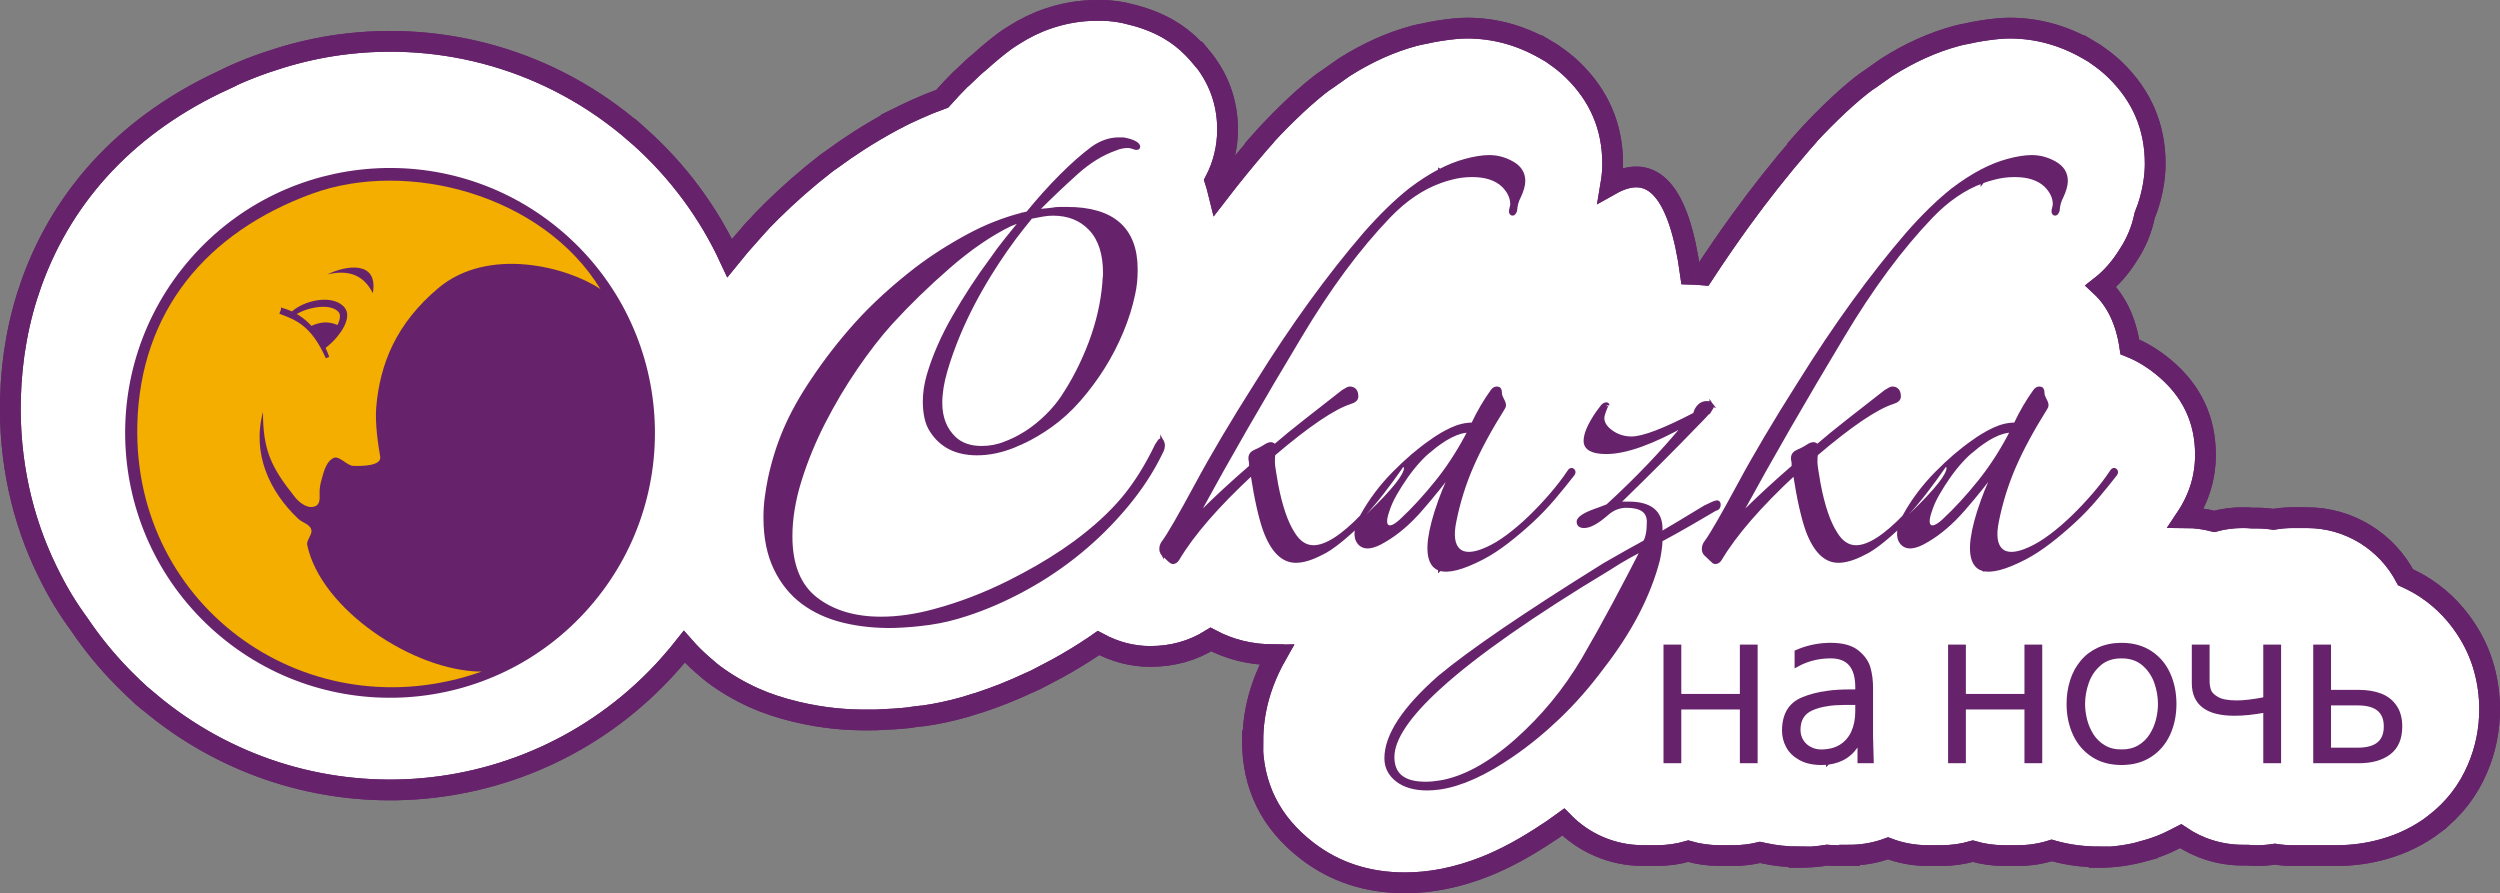
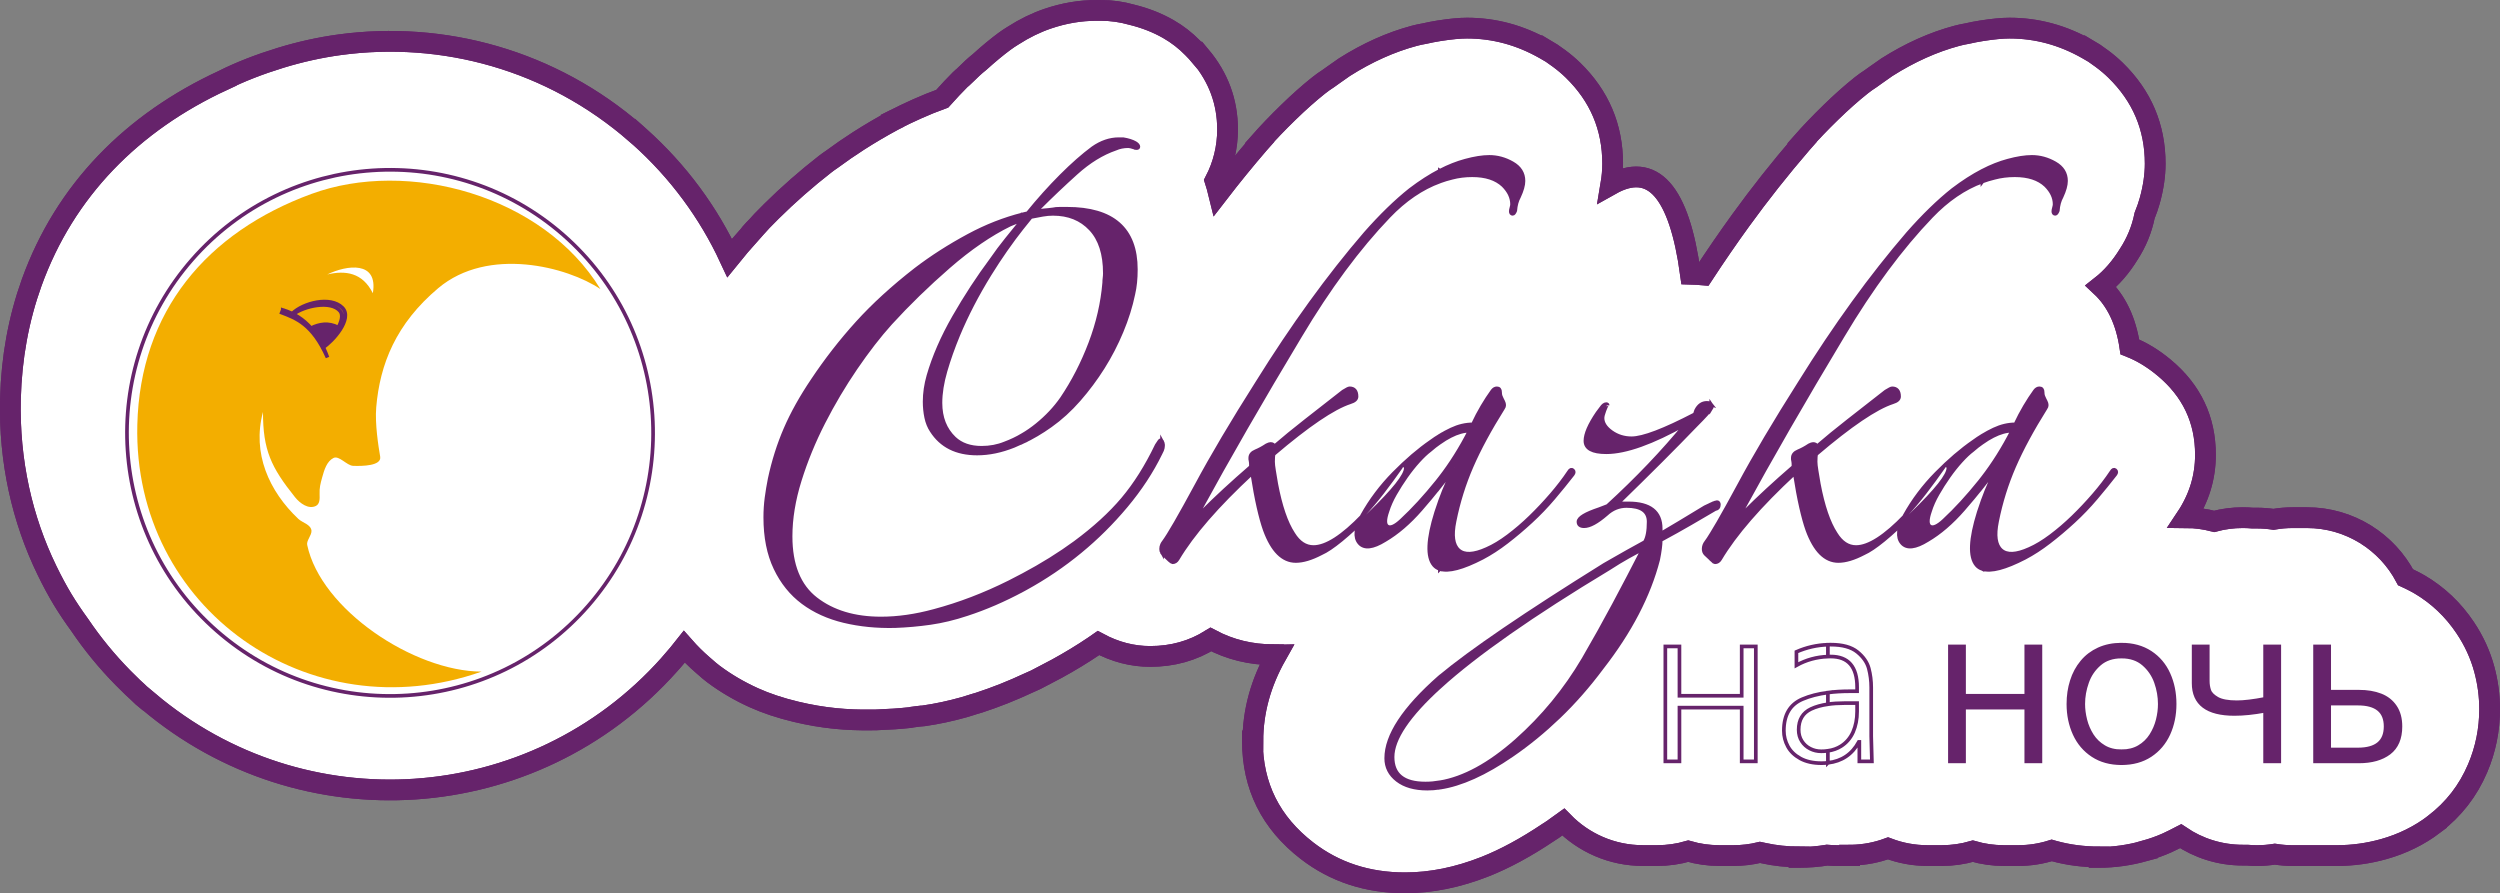
<svg xmlns="http://www.w3.org/2000/svg" xml:space="preserve" width="447.499mm" height="159.873mm" style="shape-rendering:geometricPrecision; text-rendering:geometricPrecision; image-rendering:optimizeQuality; fill-rule:evenodd; clip-rule:evenodd" viewBox="0 0 447.678 159.937">
  <rect x="0" y="0" width="447.678" height="159.937" fill="#808080" stroke="none" />
  <defs>
    <style type="text/css">  .str1 {stroke:white;stroke-width:0.499;stroke-linecap:round;stroke-linejoin:round} .str2 {stroke:#66236B;stroke-width:0.658} .str0 {stroke:#66236B;stroke-width:3.716} .fil3 {fill:none} .fil1 {fill:none;fill-rule:nonzero} .fil2 {fill:#66236B} .fil4 {fill:#F3AE00} .fil0 {fill:white}  </style>
  </defs>
  <g id="Слой_x0020_1">
    <g id="_89815880">
      <path id="_89815376" class="fil0 str0" d="M113.872 23.891l0.024 0.021c0.187,0.162 0.37,0.329 0.55,0.496 7.053,6.289 12.469,13.734 16.212,21.794 1.17,-1.453 2.423,-2.923 3.759,-4.411l-0.022 -0.019 0.002 -0.003c0.379,-0.442 0.774,-0.862 1.182,-1.262l0.853 -0.941c0.484,-0.505 1.056,-1.083 1.714,-1.734 3.039,-3.005 6.243,-5.818 9.609,-8.435 0.398,-0.31 0.805,-0.6 1.218,-0.875 1.566,-1.158 3.158,-2.257 4.779,-3.295 2.005,-1.285 4.095,-2.513 6.265,-3.682l0.01 -0.005 0 -0.001 0.04 -0.021 0.197 -0.104 -0.013 -0.025 0.01 -0.005c0.333,-0.173 0.67,-0.335 1.009,-0.487 0.259,-0.131 0.535,-0.27 0.829,-0.415 0.456,-0.225 1.174,-0.557 2.161,-0.998 1.485,-0.665 2.976,-1.266 4.47,-1.805 1.176,-1.313 2.241,-2.447 3.197,-3.402l0.004 -0.004c1.074,-1.075 -0.732,0.762 1.159,-1.067 0.575,-0.556 0.943,-0.91 1.063,-1.023 0.403,-0.375 0.818,-0.729 1.243,-1.064 1.635,-1.477 3.12,-2.71 4.454,-3.695 0.519,-0.385 1.052,-0.739 1.595,-1.066 2.011,-1.291 4.064,-2.294 6.158,-3.009 2.906,-0.991 5.821,-1.488 8.745,-1.488l0.793 0c1.898,0 3.735,0.265 5.474,0.76 2.411,0.585 4.605,1.441 6.582,2.571 1.647,0.942 3.109,2.085 4.372,3.379 0.487,0.481 0.951,0.986 1.395,1.517l0.038 -0.032c3.218,3.843 4.821,8.227 4.821,13.13l0 0.005c0,3.311 -0.807,6.435 -2.233,9.185 0.229,0.71 0.434,1.442 0.618,2.194 2.324,-3.017 4.739,-5.983 7.248,-8.895l0.112 -0.126 -0.035 -0.031c1.522,-1.728 3.255,-3.536 5.197,-5.423 1.899,-1.846 3.705,-3.449 5.416,-4.808 0.553,-0.439 1.123,-0.843 1.705,-1.214 0.281,-0.206 0.536,-0.39 0.766,-0.55 1.542,-1.075 1.999,-1.414 2.127,-1.495 4.121,-2.611 8.29,-4.482 12.507,-5.614 0.606,-0.162 1.213,-0.293 1.82,-0.396 0.884,-0.2 1.753,-0.369 2.607,-0.504 2.035,-0.321 3.711,-0.481 5.023,-0.481 4.891,0 9.544,1.262 13.96,3.784l0.064 0.037 0.02 -0.034c0.656,0.376 1.474,0.927 2.465,1.661 0.898,0.663 1.72,1.361 2.465,2.086 4.737,4.615 7.107,10.192 7.107,16.734 0,1.219 -0.11,2.478 -0.329,3.773 7.491,-4.208 12.247,1.129 14.268,16.021 0.78,0.021 1.536,0.065 2.27,0.131 2.248,-3.433 4.502,-6.71 6.761,-9.826 3.402,-4.697 7.023,-9.272 10.858,-13.725l0.111 -0.126 -0.034 -0.03c1.523,-1.728 3.254,-3.535 5.196,-5.423 1.899,-1.846 3.706,-3.449 5.417,-4.808 0.552,-0.439 1.12,-0.842 1.701,-1.213 0.282,-0.206 0.539,-0.391 0.769,-0.551 1.541,-1.075 1.999,-1.414 2.127,-1.495 4.121,-2.611 8.29,-4.482 12.507,-5.614 0.607,-0.162 1.213,-0.293 1.82,-0.396 0.884,-0.2 1.752,-0.369 2.606,-0.504 2.036,-0.321 3.713,-0.481 5.026,-0.481 4.888,0 9.543,1.262 13.958,3.784l0.064 0.037 0.021 -0.034c0.656,0.376 1.475,0.927 2.463,1.661 0.9,0.663 1.719,1.361 2.467,2.086 4.736,4.615 7.104,10.192 7.104,16.734 0,2.105 -0.325,4.325 -0.978,6.656 -0.229,0.822 -0.536,1.707 -0.918,2.653 -0.508,2.511 -1.482,4.837 -2.823,6.893 -1.433,2.341 -3.102,4.257 -5.008,5.747 2.767,2.578 4.5,6.201 5.191,10.869 2.096,0.822 4.136,2.056 6.116,3.701 4.955,4.118 7.422,9.323 7.422,15.612 0,4.034 -1.147,7.799 -3.462,11.266 1.733,0.01 3.413,0.242 5.015,0.667 1.638,-0.436 3.36,-0.668 5.135,-0.668 0.589,0 1.172,0.028 1.747,0.078l0.787 0c1.006,0 1.994,0.076 2.961,0.221 1.122,-0.196 2.273,-0.299 3.452,-0.299l2.527 0c7.669,0 14.329,4.328 17.671,10.673 0.215,0.097 0.434,0.198 0.656,0.306 0.755,0.367 1.387,0.702 1.906,1.007 3.268,1.937 5.978,4.515 8.114,7.709 1.578,2.35 2.724,4.851 3.437,7.507 0.625,2.33 0.939,4.691 0.939,7.084 0,3.693 -0.713,7.221 -2.142,10.582 -1.708,4.022 -4.288,7.35 -7.75,9.983l-0.085 0.065 0.007 0.014c-2.65,2.003 -5.647,3.479 -8.989,4.419 -2.749,0.774 -5.559,1.161 -8.435,1.161l-7.856 0c-1.091,0 -2.163,-0.088 -3.208,-0.257 -1.045,0.168 -2.114,0.257 -3.204,0.257 -0.596,0 -1.182,-0.027 -1.765,-0.078l-0.769 0c-4.119,0 -7.941,-1.25 -11.117,-3.393 -0.416,0.225 -0.836,0.433 -1.263,0.626 -0.399,0.205 -0.798,0.396 -1.2,0.575 -1.211,0.545 -2.559,1.024 -4.045,1.435l0.007 0.02c-2.746,0.756 -5.446,1.135 -8.096,1.135l-0.011 0 0 -0.078c-2.848,-0.002 -5.544,-0.356 -8.089,-1.059 -0.134,-0.036 -0.265,-0.073 -0.399,-0.112 -1.902,0.602 -3.928,0.927 -6.031,0.927l-2.527 0c-1.934,0 -3.804,-0.275 -5.573,-0.788 -1.77,0.513 -3.638,0.788 -5.572,0.788l-2.528 0c-2.497,0 -4.887,-0.459 -7.09,-1.296 -2.004,0.739 -4.161,1.165 -6.416,1.218 -0.156,0.004 -0.313,0.006 -0.468,0.006l0 0.072 -2.247 0c-0.599,0 -1.191,-0.028 -1.776,-0.079 -1.609,0.267 -3.279,0.4 -5.01,0.4l-0.013 0 0 -0.078c-2.216,-0.002 -4.333,-0.23 -6.348,-0.679 -0.293,-0.065 -0.493,-0.106 -0.634,-0.136 -1.525,0.373 -3.118,0.571 -4.759,0.571l-2.527 0c-1.934,0 -3.806,-0.275 -5.574,-0.788 -1.768,0.513 -3.637,0.788 -5.571,0.788l-2.527 0c-5.593,0 -10.649,-2.3 -14.274,-6.006 -0.649,0.475 -1.295,0.933 -1.94,1.374 -0.259,0.176 -0.521,0.346 -0.785,0.509 -3.975,2.666 -7.732,4.699 -11.268,6.098 -4.895,1.935 -9.678,2.904 -14.351,2.904 -6.736,0 -12.585,-1.914 -17.545,-5.74 -6.52,-5.03 -9.78,-11.584 -9.78,-19.661l0 -0.003 0.078 0c0.002,-5.277 1.408,-10.398 4.215,-15.365 -0.173,0.004 -0.347,0.005 -0.52,0.005l-0.004 0 0 -0.078c-4.046,-0.003 -7.785,-0.915 -11.215,-2.735 -3.227,2.024 -6.849,3.039 -10.861,3.039 -3.198,0 -6.285,-0.802 -9.262,-2.403 -0.281,0.197 -0.558,0.387 -0.83,0.571 -2.051,1.387 -4.266,2.733 -6.642,4.036l-0.009 0.004c-0.326,0.179 -0.979,0.522 -1.939,1.018 -1.441,0.746 -1.681,0.885 -1.861,0.973 -0.395,0.192 -0.793,0.37 -1.194,0.534 -2.974,1.394 -5.942,2.573 -8.903,3.539 -0.34,0.111 -0.68,0.212 -1.022,0.303 -0.07,0.025 -0.114,0.04 -0.255,0.084l-1.404 0.432c-2.447,0.69 -4.861,1.206 -7.241,1.546l-0.067 0.01c-1.342,0.191 0.928,-0.149 -1.197,0.119 -2.072,0.263 0.075,0.043 -1.197,0.183 -1.722,0.192 -3.718,0.33 -5.986,0.411 -0.286,0.01 -0.57,0.013 -0.854,0.011 -2.264,0.034 -4.436,-0.053 -6.511,-0.259 -2.318,-0.23 -4.67,-0.632 -7.053,-1.203 -2.845,-0.683 -5.362,-1.522 -7.551,-2.515 -2.614,-1.185 -4.995,-2.58 -7.141,-4.18l-0.008 -0.006 -0.153 -0.117c-0.471,-0.359 -0.922,-0.734 -1.352,-1.126l-0.429 -0.369c-0.642,-0.554 -1.246,-1.112 -1.809,-1.672 -0.54,-0.538 -1.061,-1.091 -1.565,-1.663 -0.7,0.89 -1.427,1.767 -2.18,2.631l0.006 0.005 -0.02 0.024c-0.164,0.19 -0.332,0.374 -0.501,0.557 -12.157,13.631 -28.632,21.145 -45.516,22.279 -16.721,1.123 -33.892,-4.023 -47.709,-15.692l-0.02 0.026 -0.004 -0.003c-0.736,-0.572 -1.419,-1.185 -2.052,-1.834 -0.289,-0.259 -0.516,-0.466 -0.679,-0.619 -0.515,-0.485 -1.123,-1.085 -1.816,-1.789 -2.94,-2.989 -5.534,-6.172 -7.782,-9.499 -1.149,-1.576 -2.17,-3.1 -3.053,-4.561 -0.917,-1.518 -1.858,-3.266 -2.817,-5.243 -4.394,-9.053 -6.787,-19.41 -6.518,-30.633l0.002 -0.1c0.095,-3.674 0.46,-7.216 1.082,-10.621 0.645,-3.535 1.557,-6.915 2.718,-10.136 5.953,-16.501 18.005,-28.686 34.27,-36.205l-0.004 -0.009c3.072,-1.528 6.521,-2.874 10.296,-4.03 3.546,-1.085 7.095,-1.868 10.609,-2.344 18.447,-2.5 37.853,2.68 53.016,15.892l0.005 -0.006z" />
      <path id="_89555888" class="fil1 str1" d="M53.421 107.425c-1.716,-1.004 -4.003,-0.917 -5.266,-0.218" />
-       <path id="_89555840" class="fil2" d="M100.848 42.049c19.588,17.123 21.587,46.882 4.464,66.47 -17.122,19.588 -46.882,21.586 -66.469,4.464 -19.588,-17.122 -21.586,-46.882 -4.464,-66.47 17.122,-19.588 46.882,-21.586 66.469,-4.464z" />
      <path id="_89555768" class="fil3 str2" d="M100.848 42.049c19.588,17.123 21.587,46.882 4.464,66.47 -17.122,19.588 -46.882,21.586 -66.469,4.464 -19.588,-17.122 -21.586,-46.882 -4.464,-66.47 17.122,-19.588 46.882,-21.586 66.469,-4.464z" />
      <path id="_89555720" class="fil4" d="M58.602 49.148c3.237,-0.76 6.308,-0.361 8.163,3.357 1.005,-5.862 -4.684,-5.058 -8.163,-3.357zm48.915 2.619c-5.88,-3.971 -20.09,-7.713 -29.052,-0.158 -7.54,6.353 -10.443,13.579 -11.095,21.351 -0.246,2.925 0.392,6.959 0.71,8.818 0.279,1.646 -3.181,1.709 -4.853,1.641 -1.107,-0.042 -2.516,-1.905 -3.507,-1.409 -1.188,0.599 -1.645,2.076 -2.04,3.518 -0.298,1.084 -0.499,1.833 -0.448,2.976 0.038,0.877 0.023,1.769 -0.687,2.107 -1.31,0.622 -2.813,-0.452 -3.719,-1.582 -4.29,-5.359 -5.745,-8.443 -5.732,-15.259 -1.992,7.418 1.104,14.216 6.344,19.166 0.781,0.708 2.246,0.982 2.343,2.124 0.016,0.842 -0.935,1.743 -0.771,2.525 2.426,11.544 19.083,22.624 31.218,22.683 -30.802,10.888 -62.426,-11.269 -61.639,-44.186 0.487,-20.365 12.457,-34.465 31.168,-41.351 17.241,-6.347 41.495,0.215 51.761,17.036l0 0z" />
-       <path id="_89555672" class="fil2" d="M50.636 55.5c4.133,1.255 6.515,4.406 8.011,8.517 -2.658,-6.024 -5.669,-7.056 -8.203,-8.031 0.064,-0.162 0.128,-0.323 0.192,-0.485z" />
      <path id="_89555624" class="fil3 str2" d="M50.636 55.5c4.133,1.255 6.515,4.406 8.011,8.517 -2.658,-6.024 -5.669,-7.056 -8.203,-8.031 0.064,-0.162 0.128,-0.323 0.192,-0.485z" />
-       <path id="_89555576" class="fil2" d="M57.822 62.047c1.627,-1.327 4.287,-4.901 3.081,-6.352 -1.654,-1.992 -6.463,-0.9 -8.386,0.564l-0.187 -0.094c1.994,-1.944 6.864,-3.17 8.967,-1.062 1.969,1.973 -1.86,6.125 -3.414,7.072l-0.061 -0.128z" />
      <path id="_89555528" class="fil3 str2" d="M57.822 62.047c1.627,-1.327 4.287,-4.901 3.081,-6.352 -1.654,-1.992 -6.463,-0.9 -8.386,0.564l-0.187 -0.094c1.994,-1.944 6.864,-3.17 8.967,-1.062 1.969,1.973 -1.86,6.125 -3.414,7.072l-0.061 -0.128z" />
      <path id="_89555288" class="fil2" d="M60.583 58.631c-1.847,-0.913 -3.346,-0.604 -4.9,0.116 0.966,1.046 1.592,2.097 2.138,3.3 1.139,-0.916 1.861,-1.771 2.754,-2.936 0.003,-0.16 0.005,-0.32 0.008,-0.48z" />
      <path id="_89555240" class="fil3 str2" d="M60.583 58.631c-1.847,-0.913 -3.346,-0.604 -4.9,0.116 0.966,1.046 1.592,2.097 2.138,3.3 1.139,-0.916 1.861,-1.771 2.754,-2.936 0.003,-0.16 0.005,-0.32 0.008,-0.48z" />
      <path id="_89555192" class="fil2" d="M183.127 79.158l0 -1.274c-1.019,0.602 -2.076,1.105 -3.17,1.511 -1.283,0.528 -2.68,0.793 -4.189,0.793 -2.038,0 -3.661,-0.566 -4.869,-1.699 -1.661,-1.585 -2.491,-3.699 -2.491,-6.341 0,-1.736 0.302,-3.642 0.906,-5.718 0.604,-2.076 1.359,-4.209 2.264,-6.398 1.51,-3.623 3.397,-7.266 5.662,-10.927 1.838,-2.972 3.801,-5.782 5.888,-8.431l0 -1.364c-0.981,1.208 -1.944,2.397 -2.887,3.567 -0.944,1.17 -1.831,2.359 -2.661,3.567 -2.415,3.246 -4.661,6.681 -6.737,10.304 -2.076,3.623 -3.605,7.134 -4.586,10.53 -0.453,1.585 -0.679,3.133 -0.679,4.643 0,0.981 0.094,1.925 0.283,2.831 0.189,0.906 0.51,1.699 0.962,2.378 1.736,2.717 4.454,4.076 8.153,4.076 2.114,0 4.303,-0.453 6.568,-1.359 0.533,-0.213 1.061,-0.443 1.585,-0.689zm0 26.5c-3.338,1.795 -6.66,3.232 -9.964,4.309 -2.265,0.755 -4.454,1.283 -6.568,1.585 -2.114,0.302 -4.227,0.49 -6.341,0.566 -3.246,0.076 -6.284,-0.227 -9.115,-0.906 -2.831,-0.68 -5.284,-1.793 -7.36,-3.34 -2.076,-1.548 -3.718,-3.586 -4.926,-6.115 -1.208,-2.529 -1.812,-5.567 -1.812,-9.115 0,-1.208 0.076,-2.378 0.227,-3.511 0.151,-1.132 0.34,-2.264 0.566,-3.397 0.679,-3.17 1.623,-6.152 2.831,-8.945 1.208,-2.793 2.831,-5.699 4.869,-8.719 2.416,-3.623 5.077,-7.039 7.983,-10.247 2.906,-3.208 6.397,-6.398 10.474,-9.568 2.868,-2.19 6.02,-4.209 9.455,-6.058 3.148,-1.695 6.375,-2.962 9.681,-3.801l0 0.914 -1.132 0.453c-0.377,0.151 -0.755,0.302 -1.132,0.453 -3.548,1.736 -7.209,4.246 -10.984,7.53 -3.775,3.284 -7.247,6.662 -10.418,10.134 -2.038,2.265 -4.114,4.944 -6.228,8.04 -2.114,3.095 -4.039,6.341 -5.775,9.738 -1.736,3.397 -3.152,6.851 -4.246,10.361 -1.095,3.51 -1.642,6.851 -1.642,10.021 0,5.133 1.51,8.87 4.529,11.21 3.02,2.34 6.907,3.51 11.663,3.51 3.019,0 6.19,-0.453 9.512,-1.359 4.529,-1.208 9.021,-2.925 13.474,-5.152 0.81,-0.405 1.602,-0.815 2.378,-1.228l0 2.637zm24.968 -8.144c-0.113,0.249 -0.17,0.513 -0.17,0.79 0,0.267 0.056,0.496 0.17,0.688l0 -1.477zm-24.968 -59.118l0 0.914 0 0 -0 0 0 1.364c0.484,-0.614 0.975,-1.22 1.472,-1.817 0.755,-0.151 1.453,-0.283 2.095,-0.396 0.642,-0.114 1.265,-0.17 1.869,-0.17 2.793,0 5.039,0.906 6.737,2.718 1.699,1.812 2.548,4.453 2.548,7.926 0,0.302 -0.019,0.585 -0.057,0.849 -0.038,0.264 -0.056,0.547 -0.056,0.849 -0.302,3.623 -1.133,7.228 -2.491,10.813 -1.359,3.586 -3.057,6.889 -5.095,9.908 -1.208,1.736 -2.699,3.321 -4.473,4.756 -0.821,0.664 -1.67,1.255 -2.548,1.773l0 1.274c1.705,-0.801 3.366,-1.779 4.982,-2.934 1.812,-1.283 3.51,-2.831 5.095,-4.642 1.585,-1.812 3.02,-3.737 4.303,-5.775 1.283,-2.038 2.397,-4.189 3.34,-6.454 0.944,-2.265 1.642,-4.492 2.095,-6.681 0.302,-1.283 0.453,-2.755 0.453,-4.416 0,-7.247 -4.114,-10.871 -12.342,-10.871l-1.246 0c-0.529,0 -0.944,0.038 -1.245,0.113 -0.529,0.076 -1.057,0.132 -1.585,0.17 -0.529,0.037 -1.057,0.132 -1.586,0.283l0.68 -0.68c2.114,-2.114 4.322,-4.208 6.624,-6.284 2.302,-2.076 4.661,-3.529 7.077,-4.359 0.679,-0.302 1.434,-0.453 2.265,-0.453 0.226,0 0.566,0.076 1.019,0.227 0.076,0.076 0.227,0.113 0.453,0.113 0.226,0 0.339,-0.076 0.339,-0.227 0,-0.226 -0.188,-0.453 -0.566,-0.679 -0.528,-0.302 -1.246,-0.528 -2.151,-0.679l-0.793 0c-1.585,0 -3.133,0.529 -4.642,1.585 -1.736,1.283 -3.624,2.944 -5.662,4.982 -2.038,2.038 -4.039,4.265 -6.001,6.681 -0.303,0.07 -0.605,0.143 -0.906,0.219l0 0zm24.968 42.229c-0.072,0.182 -0.166,0.376 -0.283,0.581 -1.585,3.246 -3.642,6.379 -6.171,9.398 -2.529,3.02 -5.266,5.737 -8.209,8.153 -3.02,2.491 -6.285,4.699 -9.795,6.624l-0.51 0.277 0 -2.637c3.486,-1.861 6.62,-3.811 9.399,-5.849 3.472,-2.567 6.322,-5.171 8.549,-7.813 2.227,-2.642 4.246,-5.85 6.058,-9.624 0.377,-0.604 0.604,-0.906 0.679,-0.906 0.113,0 0.208,0.066 0.283,0.198l0 1.599zm49.748 40.585l0 1.776c-5.65,5.131 -8.475,9.322 -8.475,12.571 0,3.171 1.963,4.756 5.888,4.756 0.852,0 1.714,-0.073 2.587,-0.219l0 0.953c-0.77,0.114 -1.52,0.172 -2.247,0.172 -2.265,0 -4.058,-0.51 -5.379,-1.529 -1.321,-1.019 -1.982,-2.321 -1.982,-3.906 0,-4.076 3.17,-8.908 9.512,-14.494l0.096 -0.08zm0 -31.436l0 12.111c-0.432,-0.139 -0.785,-0.371 -1.058,-0.694 -1.246,-1.472 -1.113,-4.624 0.396,-9.455 0.199,-0.638 0.42,-1.292 0.662,-1.962l0 0zm0 -11.768l0 1.226c-0.603,0.419 -1.201,0.888 -1.794,1.407 -0.604,0.453 -1.283,1.094 -2.038,1.925 -0.755,0.83 -1.491,1.755 -2.208,2.774 -0.717,1.019 -1.378,2.057 -1.982,3.114 -0.604,1.057 -1.057,2.076 -1.359,3.057 -0.529,1.509 -0.529,2.434 0,2.774 0.528,0.34 1.359,-0.019 2.491,-1.076 2.114,-1.963 4.246,-4.284 6.398,-6.964 0.165,-0.206 0.329,-0.414 0.492,-0.624l0 1.485c-1.128,1.415 -2.273,2.789 -3.436,4.121 -2.076,2.378 -4.209,4.209 -6.398,5.492 -2.189,1.359 -3.718,1.529 -4.586,0.51 -0.868,-1.019 -0.698,-2.661 0.51,-4.926 1.51,-2.717 3.397,-5.227 5.662,-7.53 2.265,-2.302 4.492,-4.209 6.681,-5.718 0.507,-0.372 1.03,-0.721 1.568,-1.048l0 0zm0 -47.426c-1.716,0.887 -3.484,2.023 -5.304,3.408 -2.566,2.038 -5.247,4.642 -8.04,7.813 -6.568,7.624 -13.022,16.532 -19.363,26.723 -4.454,7.02 -8.077,13.135 -10.871,18.344 -1.51,2.793 -2.755,5.039 -3.736,6.737 -0.981,1.699 -1.699,2.85 -2.152,3.453 -0.117,0.146 -0.211,0.299 -0.283,0.456l0 1.477c0.047,0.079 0.103,0.152 0.17,0.218 0.981,0.981 1.547,1.472 1.698,1.472 0.378,0 0.679,-0.189 0.906,-0.566 2.642,-4.454 7.096,-9.587 13.362,-15.399 0.377,2.415 0.755,4.454 1.132,6.114 0.377,1.661 0.755,3.02 1.133,4.077 1.359,3.699 3.208,5.548 5.548,5.548 1.283,0 2.793,-0.453 4.529,-1.359 1.887,-0.83 4.793,-3.208 8.719,-7.134 4.303,-4.151 6.454,-6.869 6.454,-8.152 0,-0.302 -0.151,-0.453 -0.453,-0.453 -0.227,0 -0.378,0.113 -0.453,0.339 -1.057,1.51 -2.151,3.001 -3.284,4.473 -1.132,1.472 -2.302,2.85 -3.511,4.133 -3.623,3.774 -6.567,5.661 -8.832,5.661 -1.434,0 -2.642,-0.792 -3.623,-2.378 -1.284,-1.963 -2.303,-4.944 -3.057,-8.945 -0.151,-0.906 -0.283,-1.699 -0.397,-2.378 -0.113,-0.679 -0.169,-1.208 -0.169,-1.585 0,-0.679 0.037,-1.132 0.113,-1.359 6.115,-5.208 10.682,-8.304 13.701,-9.285 0.755,-0.227 1.132,-0.566 1.132,-1.019 0,-0.981 -0.415,-1.472 -1.245,-1.472 -0.151,0 -0.529,0.189 -1.133,0.566 -2.415,1.887 -4.661,3.642 -6.737,5.266 -2.076,1.623 -3.944,3.152 -5.605,4.586 -0.076,-0.302 -0.302,-0.453 -0.68,-0.453 -0.151,0 -0.377,0.076 -0.679,0.227 -0.679,0.453 -1.34,0.811 -1.982,1.075 -0.642,0.264 -0.962,0.661 -0.962,1.189l0 0.226c0.076,0.377 0.113,0.66 0.113,0.849 0,0.189 0,0.359 0,0.51 -3.321,2.869 -6.266,5.586 -8.832,8.153 -0.227,0.226 -0.377,0.34 -0.453,0.34 -0.151,0 -0.114,-0.227 0.113,-0.68 5.058,-9.285 11.059,-19.702 18.004,-31.252 5.133,-8.606 10.418,-15.739 15.853,-21.401 2.848,-2.972 5.899,-5.055 9.154,-6.25l0 -1.914zm-49.578 49.267c0,0.231 -0.057,0.49 -0.17,0.778l0 -1.599c0.076,0.132 0.132,0.33 0.17,0.594l0 0.227zm49.578 -47.353l0 -1.914c1.558,-0.805 3.074,-1.406 4.547,-1.801 1.66,-0.453 3.095,-0.679 4.303,-0.679 1.434,0 2.812,0.377 4.133,1.132 1.321,0.755 1.982,1.812 1.982,3.17 0,0.755 -0.265,1.699 -0.793,2.831 -0.378,0.679 -0.604,1.51 -0.68,2.491 -0.151,0.378 -0.302,0.566 -0.453,0.566 -0.227,0 -0.34,-0.151 -0.34,-0.453 0,-0.151 0.037,-0.358 0.113,-0.623 0.076,-0.264 0.113,-0.472 0.113,-0.623 0,-1.208 -0.528,-2.34 -1.585,-3.397 -1.284,-1.208 -3.133,-1.812 -5.549,-1.812 -1.283,0 -2.491,0.151 -3.623,0.453 -0.733,0.176 -1.456,0.396 -2.169,0.657zm0 69.391c1.535,0.495 4.07,-0.17 7.604,-1.996 1.434,-0.755 2.888,-1.699 4.36,-2.831 1.472,-1.132 2.925,-2.359 4.359,-3.68 1.434,-1.321 2.774,-2.717 4.02,-4.189 1.246,-1.472 2.397,-2.888 3.453,-4.246 0.226,-0.302 0.226,-0.547 0,-0.736 -0.227,-0.188 -0.453,-0.094 -0.679,0.283 -0.906,1.359 -1.963,2.736 -3.171,4.133 -1.208,1.397 -2.453,2.718 -3.736,3.963 -1.284,1.246 -2.605,2.378 -3.963,3.397 -1.359,1.019 -2.642,1.793 -3.85,2.321 -2.34,1.057 -4.02,1.133 -5.039,0.227 -1.019,-0.906 -1.264,-2.642 -0.736,-5.209 0.679,-3.397 1.699,-6.662 3.057,-9.795 1.359,-3.133 3.246,-6.624 5.662,-10.474 0.226,-0.302 0.226,-0.68 0,-1.133l-0.227 -0.453c-0.076,-0.151 -0.151,-0.321 -0.226,-0.509 -0.076,-0.189 -0.113,-0.434 -0.113,-0.736 0,-0.453 -0.189,-0.68 -0.566,-0.68 -0.302,0 -0.566,0.151 -0.793,0.453 -0.604,0.83 -1.208,1.755 -1.812,2.774 -0.604,1.019 -1.17,2.095 -1.698,3.227 -1.283,0 -2.567,0.302 -3.85,0.906 -0.708,0.334 -1.393,0.701 -2.056,1.104l0 1.226c0.624,-0.434 1.252,-0.814 1.886,-1.14 1.245,-0.642 2.397,-0.962 3.453,-0.962 -1.603,3.136 -3.382,5.967 -5.339,8.492l0 1.485c0.885,-1.111 1.759,-2.247 2.622,-3.409 -0.755,1.51 -1.396,2.925 -1.925,4.246 -0.249,0.623 -0.482,1.233 -0.697,1.831l0 12.111zm48.594 -6.188c-0.372,0.598 -0.674,1.051 -0.906,1.361 -0.302,0.378 -0.453,0.793 -0.453,1.246 0,0.377 0.113,0.679 0.34,0.906 0.413,0.413 0.753,0.74 1.019,0.979l0 -4.491zm0 -23.267l0 0.673c-0.303,0.495 -1.208,1.497 -2.717,3.006 -1.888,1.963 -4.001,4.114 -6.341,6.454 -2.34,2.34 -4.907,4.869 -7.7,7.586l1.925 0c3.85,0 5.775,1.51 5.775,4.529l0 0.906c0.906,-0.528 2.019,-1.189 3.34,-1.982 1.321,-0.793 2.85,-1.717 4.586,-2.774 0.443,-0.222 0.821,-0.403 1.132,-0.543l0 1.282c-1.111,0.651 -2.337,1.368 -3.68,2.149 -1.623,0.943 -3.416,1.944 -5.379,3.001 0,0.83 -0.151,2.001 -0.453,3.51 -1.66,6.416 -5.02,12.871 -10.077,19.363 -2.416,3.246 -4.983,6.171 -7.7,8.776 -2.718,2.604 -5.511,4.888 -8.379,6.85 -4.83,3.325 -9.138,5.268 -12.926,5.83l0 -0.953c4.312,-0.719 8.885,-3.212 13.719,-7.481 4.756,-4.227 8.757,-9.097 12.003,-14.607 1.887,-3.246 3.699,-6.492 5.435,-9.738 1.736,-3.246 3.472,-6.568 5.209,-9.964 -0.755,0.377 -1.642,0.85 -2.661,1.416 -1.019,0.566 -2.17,1.264 -3.453,2.095 -13.74,8.276 -23.823,15.334 -30.251,21.172l0 -1.776c5.529,-4.603 15.347,-11.294 29.458,-20.076 0.151,-0.076 0.812,-0.453 1.982,-1.132 1.17,-0.68 2.925,-1.661 5.266,-2.944 0.453,-0.755 0.679,-1.963 0.679,-3.623 0,-1.887 -1.321,-2.831 -3.963,-2.831 -1.358,0 -2.566,0.491 -3.623,1.472 -1.66,1.434 -2.982,2.151 -3.963,2.151 -0.679,0 -1.019,-0.264 -1.019,-0.793 0,-0.679 1.245,-1.434 3.737,-2.265l1.472 -0.566c5.284,-4.831 9.965,-9.738 14.04,-14.72 -6.039,3.397 -10.795,5.095 -14.267,5.095 -2.491,0 -3.737,-0.679 -3.737,-2.038 0,-1.208 0.717,-2.869 2.152,-4.982l0.679 -0.906c0.302,-0.453 0.604,-0.68 0.906,-0.68 0.151,0 0.227,0.076 0.227,0.227 0,-0.377 -0.189,-0.076 -0.566,0.906 -0.226,0.604 -0.34,1.057 -0.34,1.359 0,0.906 0.529,1.736 1.585,2.491 1.057,0.755 2.265,1.133 3.623,1.133 2.038,0 5.813,-1.434 11.323,-4.303 0,0 0.076,-0.227 0.227,-0.68 0.452,-0.906 1.094,-1.358 1.925,-1.358 0.39,0 0.654,0.095 0.792,0.283l0 0zm0 0.673c0.076,-0.124 0.114,-0.217 0.114,-0.277 0,-0.16 -0.038,-0.292 -0.114,-0.396l0 0.673zm0 18.465l0.68 -0.399c0.453,-0.075 0.679,-0.34 0.679,-0.792 0,-0.302 -0.113,-0.453 -0.34,-0.453 -0.143,0 -0.483,0.121 -1.019,0.363l0 1.282zm48.559 -1.795c-0.24,0.67 -0.462,1.324 -0.663,1.962 -1.508,4.831 -1.64,7.983 -0.395,9.455 0.275,0.323 0.628,0.554 1.059,0.694l0 -12.111zm0 -11.768c-0.536,0.327 -1.059,0.676 -1.567,1.048 -2.19,1.51 -4.417,3.416 -6.681,5.718 -2.265,2.302 -4.152,4.812 -5.661,7.53 -1.208,2.265 -1.378,3.906 -0.51,4.926 0.868,1.019 2.397,0.849 4.586,-0.51 2.189,-1.283 4.322,-3.114 6.398,-5.492 1.163,-1.332 2.307,-2.706 3.436,-4.121l0 -1.485c-0.162,0.21 -0.328,0.417 -0.49,0.624 -2.153,2.68 -4.286,5.001 -6.399,6.964 -1.132,1.057 -1.963,1.416 -2.491,1.076 -0.529,-0.34 -0.529,-1.265 0,-2.774 0.302,-0.981 0.755,-2.001 1.359,-3.057 0.604,-1.057 1.265,-2.095 1.982,-3.114 0.717,-1.019 1.453,-1.944 2.208,-2.774 0.755,-0.831 1.434,-1.472 2.04,-1.925 0.593,-0.519 1.189,-0.988 1.793,-1.407l0 -1.226zm0 -47.426l0 1.914c-3.255,1.195 -6.306,3.278 -9.154,6.25 -5.435,5.662 -10.72,12.795 -15.853,21.401 -6.945,11.55 -12.946,21.967 -18.004,31.252 -0.227,0.453 -0.264,0.68 -0.113,0.68 0.076,0 0.227,-0.114 0.453,-0.34 2.566,-2.566 5.511,-5.284 8.832,-8.153 0,-0.151 0,-0.321 0,-0.51 0,-0.189 -0.038,-0.472 -0.113,-0.849l0 -0.226c0,-0.529 0.321,-0.925 0.962,-1.189 0.642,-0.264 1.303,-0.623 1.982,-1.075 0.302,-0.151 0.529,-0.227 0.679,-0.227 0.378,0 0.604,0.151 0.68,0.453 1.66,-1.434 3.529,-2.963 5.605,-4.586 2.076,-1.623 4.322,-3.378 6.738,-5.266 0.603,-0.377 0.981,-0.566 1.132,-0.566 0.83,0 1.245,0.491 1.245,1.472 0,0.452 -0.377,0.792 -1.132,1.019 -3.02,0.981 -7.587,4.077 -13.701,9.285 -0.076,0.227 -0.113,0.68 -0.113,1.359 0,0.378 0.057,0.906 0.17,1.585 0.113,0.679 0.245,1.472 0.396,2.378 0.755,4.001 1.774,6.983 3.057,8.945 0.981,1.585 2.189,2.378 3.623,2.378 2.265,0 5.208,-1.887 8.832,-5.661 1.208,-1.283 2.378,-2.661 3.51,-4.133 1.133,-1.472 2.227,-2.963 3.284,-4.473 0.075,-0.227 0.226,-0.339 0.453,-0.339 0.302,0 0.453,0.151 0.453,0.453 0,1.283 -2.151,4.001 -6.454,8.152 -3.926,3.926 -6.832,6.304 -8.719,7.134 -1.736,0.906 -3.246,1.359 -4.529,1.359 -2.341,0 -4.19,-1.849 -5.549,-5.548 -0.378,-1.057 -0.755,-2.416 -1.133,-4.077 -0.377,-1.66 -0.755,-3.699 -1.132,-6.114 -6.266,5.813 -10.719,10.946 -13.361,15.399 -0.227,0.378 -0.528,0.566 -0.906,0.566 -0.087,0 -0.314,-0.164 -0.679,-0.493l0 -4.491c0.352,-0.567 0.768,-1.265 1.246,-2.092 0.981,-1.699 2.227,-3.944 3.736,-6.737 2.793,-5.209 6.417,-11.323 10.871,-18.344 6.341,-10.191 12.795,-19.099 19.363,-26.723 2.793,-3.171 5.473,-5.775 8.04,-7.813 1.82,-1.384 3.589,-2.521 5.304,-3.408l0 0zm0 1.914l0 -1.914c1.56,-0.805 3.074,-1.406 4.546,-1.801 1.662,-0.453 3.095,-0.679 4.306,-0.679 1.433,0 2.809,0.377 4.133,1.132 1.32,0.755 1.98,1.812 1.98,3.17 0,0.755 -0.265,1.699 -0.791,2.831 -0.378,0.679 -0.607,1.51 -0.681,2.491 -0.152,0.378 -0.304,0.566 -0.452,0.566 -0.226,0 -0.342,-0.151 -0.342,-0.453 0,-0.151 0.039,-0.358 0.116,-0.623 0.074,-0.264 0.113,-0.472 0.113,-0.623 0,-1.208 -0.529,-2.34 -1.588,-3.397 -1.281,-1.208 -3.13,-1.812 -5.548,-1.812 -1.281,0 -2.492,0.151 -3.621,0.453 -0.734,0.176 -1.457,0.396 -2.17,0.657zm0 69.391l0 -12.111c0.215,-0.598 0.448,-1.208 0.695,-1.831 0.529,-1.321 1.172,-2.736 1.927,-4.246 -0.865,1.162 -1.736,2.298 -2.622,3.409l0 -1.485c1.955,-2.525 3.737,-5.356 5.34,-8.492 -1.055,0 -2.209,0.321 -3.455,0.962 -0.632,0.326 -1.26,0.707 -1.885,1.14l0 -1.226c0.664,-0.403 1.348,-0.77 2.054,-1.104 1.285,-0.604 2.569,-0.906 3.85,-0.906 0.529,-1.132 1.098,-2.208 1.701,-3.227 0.604,-1.019 1.207,-1.944 1.811,-2.774 0.226,-0.302 0.49,-0.453 0.794,-0.453 0.378,0 0.565,0.227 0.565,0.68 0,0.302 0.039,0.547 0.113,0.736 0.078,0.189 0.152,0.359 0.226,0.509l0.226 0.453c0.229,0.453 0.229,0.83 0,1.133 -2.414,3.85 -4.302,7.341 -5.661,10.474 -1.359,3.133 -2.379,6.398 -3.056,9.795 -0.529,2.566 -0.282,4.303 0.734,5.209 1.02,0.906 2.7,0.83 5.04,-0.227 1.207,-0.528 2.492,-1.302 3.85,-2.321 1.359,-1.019 2.679,-2.151 3.963,-3.397 1.285,-1.246 2.53,-2.566 3.737,-3.963 1.207,-1.396 2.266,-2.774 3.169,-4.133 0.226,-0.377 0.455,-0.472 0.681,-0.283 0.226,0.189 0.226,0.434 0,0.736 -1.059,1.359 -2.209,2.774 -3.455,4.246 -1.246,1.472 -2.583,2.869 -4.02,4.189 -1.433,1.321 -2.887,2.548 -4.359,3.68 -1.472,1.133 -2.926,2.076 -4.359,2.831 -3.536,1.826 -6.07,2.492 -7.605,1.996l0 0z" />
      <path id="_89555312" class="fil3 str2" d="M183.127 79.158l0 -1.274c-1.019,0.602 -2.076,1.105 -3.17,1.511 -1.283,0.528 -2.68,0.793 -4.189,0.793 -2.038,0 -3.661,-0.566 -4.869,-1.699 -1.661,-1.585 -2.491,-3.699 -2.491,-6.341 0,-1.736 0.302,-3.642 0.906,-5.718 0.604,-2.076 1.359,-4.209 2.264,-6.398 1.51,-3.623 3.397,-7.266 5.662,-10.927 1.838,-2.972 3.801,-5.782 5.888,-8.431l0 -1.364c-0.981,1.208 -1.944,2.397 -2.887,3.567 -0.944,1.17 -1.831,2.359 -2.661,3.567 -2.415,3.246 -4.661,6.681 -6.737,10.304 -2.076,3.623 -3.605,7.134 -4.586,10.53 -0.453,1.585 -0.679,3.133 -0.679,4.643 0,0.981 0.094,1.925 0.283,2.831 0.189,0.906 0.51,1.699 0.962,2.378 1.736,2.717 4.454,4.076 8.153,4.076 2.114,0 4.303,-0.453 6.568,-1.359 0.533,-0.213 1.061,-0.443 1.585,-0.689zm0 26.5c-3.338,1.795 -6.66,3.232 -9.964,4.309 -2.265,0.755 -4.454,1.283 -6.568,1.585 -2.114,0.302 -4.227,0.49 -6.341,0.566 -3.246,0.076 -6.284,-0.227 -9.115,-0.906 -2.831,-0.68 -5.284,-1.793 -7.36,-3.34 -2.076,-1.548 -3.718,-3.586 -4.926,-6.115 -1.208,-2.529 -1.812,-5.567 -1.812,-9.115 0,-1.208 0.076,-2.378 0.227,-3.511 0.151,-1.132 0.34,-2.264 0.566,-3.397 0.679,-3.17 1.623,-6.152 2.831,-8.945 1.208,-2.793 2.831,-5.699 4.869,-8.719 2.416,-3.623 5.077,-7.039 7.983,-10.247 2.906,-3.208 6.397,-6.398 10.474,-9.568 2.868,-2.19 6.02,-4.209 9.455,-6.058 3.148,-1.695 6.375,-2.962 9.681,-3.801l0 0.914 -1.132 0.453c-0.377,0.151 -0.755,0.302 -1.132,0.453 -3.548,1.736 -7.209,4.246 -10.984,7.53 -3.775,3.284 -7.247,6.662 -10.418,10.134 -2.038,2.265 -4.114,4.944 -6.228,8.04 -2.114,3.095 -4.039,6.341 -5.775,9.738 -1.736,3.397 -3.152,6.851 -4.246,10.361 -1.095,3.51 -1.642,6.851 -1.642,10.021 0,5.133 1.51,8.87 4.529,11.21 3.02,2.34 6.907,3.51 11.663,3.51 3.019,0 6.19,-0.453 9.512,-1.359 4.529,-1.208 9.021,-2.925 13.474,-5.152 0.81,-0.405 1.602,-0.815 2.378,-1.228l0 2.637zm24.968 -8.144c-0.113,0.249 -0.17,0.513 -0.17,0.79 0,0.267 0.056,0.496 0.17,0.688l0 -1.477zm-24.968 -59.118l0 0.914 0 0 -0 0 0 1.364c0.484,-0.614 0.975,-1.22 1.472,-1.817 0.755,-0.151 1.453,-0.283 2.095,-0.396 0.642,-0.114 1.265,-0.17 1.869,-0.17 2.793,0 5.039,0.906 6.737,2.718 1.699,1.812 2.548,4.453 2.548,7.926 0,0.302 -0.019,0.585 -0.057,0.849 -0.038,0.264 -0.056,0.547 -0.056,0.849 -0.302,3.623 -1.133,7.228 -2.491,10.813 -1.359,3.586 -3.057,6.889 -5.095,9.908 -1.208,1.736 -2.699,3.321 -4.473,4.756 -0.821,0.664 -1.67,1.255 -2.548,1.773l0 1.274c1.705,-0.801 3.366,-1.779 4.982,-2.934 1.812,-1.283 3.51,-2.831 5.095,-4.642 1.585,-1.812 3.02,-3.737 4.303,-5.775 1.283,-2.038 2.397,-4.189 3.34,-6.454 0.944,-2.265 1.642,-4.492 2.095,-6.681 0.302,-1.283 0.453,-2.755 0.453,-4.416 0,-7.247 -4.114,-10.871 -12.342,-10.871l-1.246 0c-0.529,0 -0.944,0.038 -1.245,0.113 -0.529,0.076 -1.057,0.132 -1.585,0.17 -0.529,0.037 -1.057,0.132 -1.586,0.283l0.68 -0.68c2.114,-2.114 4.322,-4.208 6.624,-6.284 2.302,-2.076 4.661,-3.529 7.077,-4.359 0.679,-0.302 1.434,-0.453 2.265,-0.453 0.226,0 0.566,0.076 1.019,0.227 0.076,0.076 0.227,0.113 0.453,0.113 0.226,0 0.339,-0.076 0.339,-0.227 0,-0.226 -0.188,-0.453 -0.566,-0.679 -0.528,-0.302 -1.246,-0.528 -2.151,-0.679l-0.793 0c-1.585,0 -3.133,0.529 -4.642,1.585 -1.736,1.283 -3.624,2.944 -5.662,4.982 -2.038,2.038 -4.039,4.265 -6.001,6.681 -0.303,0.07 -0.605,0.143 -0.906,0.219l0 0zm24.968 42.229c-0.072,0.182 -0.166,0.376 -0.283,0.581 -1.585,3.246 -3.642,6.379 -6.171,9.398 -2.529,3.02 -5.266,5.737 -8.209,8.153 -3.02,2.491 -6.285,4.699 -9.795,6.624l-0.51 0.277 0 -2.637c3.486,-1.861 6.62,-3.811 9.399,-5.849 3.472,-2.567 6.322,-5.171 8.549,-7.813 2.227,-2.642 4.246,-5.85 6.058,-9.624 0.377,-0.604 0.604,-0.906 0.679,-0.906 0.113,0 0.208,0.066 0.283,0.198l0 1.599zm49.748 40.585l0 1.776c-5.65,5.131 -8.475,9.322 -8.475,12.571 0,3.171 1.963,4.756 5.888,4.756 0.852,0 1.714,-0.073 2.587,-0.219l0 0.953c-0.77,0.114 -1.52,0.172 -2.247,0.172 -2.265,0 -4.058,-0.51 -5.379,-1.529 -1.321,-1.019 -1.982,-2.321 -1.982,-3.906 0,-4.076 3.17,-8.908 9.512,-14.494l0.096 -0.08zm0 -31.436l0 12.111c-0.432,-0.139 -0.785,-0.371 -1.058,-0.694 -1.246,-1.472 -1.113,-4.624 0.396,-9.455 0.199,-0.638 0.42,-1.292 0.662,-1.962l0 0zm0 -11.768l0 1.226c-0.603,0.419 -1.201,0.888 -1.794,1.407 -0.604,0.453 -1.283,1.094 -2.038,1.925 -0.755,0.83 -1.491,1.755 -2.208,2.774 -0.717,1.019 -1.378,2.057 -1.982,3.114 -0.604,1.057 -1.057,2.076 -1.359,3.057 -0.529,1.509 -0.529,2.434 0,2.774 0.528,0.34 1.359,-0.019 2.491,-1.076 2.114,-1.963 4.246,-4.284 6.398,-6.964 0.165,-0.206 0.329,-0.414 0.492,-0.624l0 1.485c-1.128,1.415 -2.273,2.789 -3.436,4.121 -2.076,2.378 -4.209,4.209 -6.398,5.492 -2.189,1.359 -3.718,1.529 -4.586,0.51 -0.868,-1.019 -0.698,-2.661 0.51,-4.926 1.51,-2.717 3.397,-5.227 5.662,-7.53 2.265,-2.302 4.492,-4.209 6.681,-5.718 0.507,-0.372 1.03,-0.721 1.568,-1.048l0 0zm0 -47.426c-1.716,0.887 -3.484,2.023 -5.304,3.408 -2.566,2.038 -5.247,4.642 -8.04,7.813 -6.568,7.624 -13.022,16.532 -19.363,26.723 -4.454,7.02 -8.077,13.135 -10.871,18.344 -1.51,2.793 -2.755,5.039 -3.736,6.737 -0.981,1.699 -1.699,2.85 -2.152,3.453 -0.117,0.146 -0.211,0.299 -0.283,0.456l0 1.477c0.047,0.079 0.103,0.152 0.17,0.218 0.981,0.981 1.547,1.472 1.698,1.472 0.378,0 0.679,-0.189 0.906,-0.566 2.642,-4.454 7.096,-9.587 13.362,-15.399 0.377,2.415 0.755,4.454 1.132,6.114 0.377,1.661 0.755,3.02 1.133,4.077 1.359,3.699 3.208,5.548 5.548,5.548 1.283,0 2.793,-0.453 4.529,-1.359 1.887,-0.83 4.793,-3.208 8.719,-7.134 4.303,-4.151 6.454,-6.869 6.454,-8.152 0,-0.302 -0.151,-0.453 -0.453,-0.453 -0.227,0 -0.378,0.113 -0.453,0.339 -1.057,1.51 -2.151,3.001 -3.284,4.473 -1.132,1.472 -2.302,2.85 -3.511,4.133 -3.623,3.774 -6.567,5.661 -8.832,5.661 -1.434,0 -2.642,-0.792 -3.623,-2.378 -1.284,-1.963 -2.303,-4.944 -3.057,-8.945 -0.151,-0.906 -0.283,-1.699 -0.397,-2.378 -0.113,-0.679 -0.169,-1.208 -0.169,-1.585 0,-0.679 0.037,-1.132 0.113,-1.359 6.115,-5.208 10.682,-8.304 13.701,-9.285 0.755,-0.227 1.132,-0.566 1.132,-1.019 0,-0.981 -0.415,-1.472 -1.245,-1.472 -0.151,0 -0.529,0.189 -1.133,0.566 -2.415,1.887 -4.661,3.642 -6.737,5.266 -2.076,1.623 -3.944,3.152 -5.605,4.586 -0.076,-0.302 -0.302,-0.453 -0.68,-0.453 -0.151,0 -0.377,0.076 -0.679,0.227 -0.679,0.453 -1.34,0.811 -1.982,1.075 -0.642,0.264 -0.962,0.661 -0.962,1.189l0 0.226c0.076,0.377 0.113,0.66 0.113,0.849 0,0.189 0,0.359 0,0.51 -3.321,2.869 -6.266,5.586 -8.832,8.153 -0.227,0.226 -0.377,0.34 -0.453,0.34 -0.151,0 -0.114,-0.227 0.113,-0.68 5.058,-9.285 11.059,-19.702 18.004,-31.252 5.133,-8.606 10.418,-15.739 15.853,-21.401 2.848,-2.972 5.899,-5.055 9.154,-6.25l0 -1.914zm-49.578 49.267c0,0.231 -0.057,0.49 -0.17,0.778l0 -1.599c0.076,0.132 0.132,0.33 0.17,0.594l0 0.227zm49.578 -47.353l0 -1.914c1.558,-0.805 3.074,-1.406 4.547,-1.801 1.66,-0.453 3.095,-0.679 4.303,-0.679 1.434,0 2.812,0.377 4.133,1.132 1.321,0.755 1.982,1.812 1.982,3.17 0,0.755 -0.265,1.699 -0.793,2.831 -0.378,0.679 -0.604,1.51 -0.68,2.491 -0.151,0.378 -0.302,0.566 -0.453,0.566 -0.227,0 -0.34,-0.151 -0.34,-0.453 0,-0.151 0.037,-0.358 0.113,-0.623 0.076,-0.264 0.113,-0.472 0.113,-0.623 0,-1.208 -0.528,-2.34 -1.585,-3.397 -1.284,-1.208 -3.133,-1.812 -5.549,-1.812 -1.283,0 -2.491,0.151 -3.623,0.453 -0.733,0.176 -1.456,0.396 -2.169,0.657zm0 69.391c1.535,0.495 4.07,-0.17 7.604,-1.996 1.434,-0.755 2.888,-1.699 4.36,-2.831 1.472,-1.132 2.925,-2.359 4.359,-3.68 1.434,-1.321 2.774,-2.717 4.02,-4.189 1.246,-1.472 2.397,-2.888 3.453,-4.246 0.226,-0.302 0.226,-0.547 0,-0.736 -0.227,-0.188 -0.453,-0.094 -0.679,0.283 -0.906,1.359 -1.963,2.736 -3.171,4.133 -1.208,1.397 -2.453,2.718 -3.736,3.963 -1.284,1.246 -2.605,2.378 -3.963,3.397 -1.359,1.019 -2.642,1.793 -3.85,2.321 -2.34,1.057 -4.02,1.133 -5.039,0.227 -1.019,-0.906 -1.264,-2.642 -0.736,-5.209 0.679,-3.397 1.699,-6.662 3.057,-9.795 1.359,-3.133 3.246,-6.624 5.662,-10.474 0.226,-0.302 0.226,-0.68 0,-1.133l-0.227 -0.453c-0.076,-0.151 -0.151,-0.321 -0.226,-0.509 -0.076,-0.189 -0.113,-0.434 -0.113,-0.736 0,-0.453 -0.189,-0.68 -0.566,-0.68 -0.302,0 -0.566,0.151 -0.793,0.453 -0.604,0.83 -1.208,1.755 -1.812,2.774 -0.604,1.019 -1.17,2.095 -1.698,3.227 -1.283,0 -2.567,0.302 -3.85,0.906 -0.708,0.334 -1.393,0.701 -2.056,1.104l0 1.226c0.624,-0.434 1.252,-0.814 1.886,-1.14 1.245,-0.642 2.397,-0.962 3.453,-0.962 -1.603,3.136 -3.382,5.967 -5.339,8.492l0 1.485c0.885,-1.111 1.759,-2.247 2.622,-3.409 -0.755,1.51 -1.396,2.925 -1.925,4.246 -0.249,0.623 -0.482,1.233 -0.697,1.831l0 12.111zm48.594 -6.188c-0.372,0.598 -0.674,1.051 -0.906,1.361 -0.302,0.378 -0.453,0.793 -0.453,1.246 0,0.377 0.113,0.679 0.34,0.906 0.413,0.413 0.753,0.74 1.019,0.979l0 -4.491zm0 -23.267l0 0.673c-0.303,0.495 -1.208,1.497 -2.717,3.006 -1.888,1.963 -4.001,4.114 -6.341,6.454 -2.34,2.34 -4.907,4.869 -7.7,7.586l1.925 0c3.85,0 5.775,1.51 5.775,4.529l0 0.906c0.906,-0.528 2.019,-1.189 3.34,-1.982 1.321,-0.793 2.85,-1.717 4.586,-2.774 0.443,-0.222 0.821,-0.403 1.132,-0.543l0 1.282c-1.111,0.651 -2.337,1.368 -3.68,2.149 -1.623,0.943 -3.416,1.944 -5.379,3.001 0,0.83 -0.151,2.001 -0.453,3.51 -1.66,6.416 -5.02,12.871 -10.077,19.363 -2.416,3.246 -4.983,6.171 -7.7,8.776 -2.718,2.604 -5.511,4.888 -8.379,6.85 -4.83,3.325 -9.138,5.268 -12.926,5.83l0 -0.953c4.312,-0.719 8.885,-3.212 13.719,-7.481 4.756,-4.227 8.757,-9.097 12.003,-14.607 1.887,-3.246 3.699,-6.492 5.435,-9.738 1.736,-3.246 3.472,-6.568 5.209,-9.964 -0.755,0.377 -1.642,0.85 -2.661,1.416 -1.019,0.566 -2.17,1.264 -3.453,2.095 -13.74,8.276 -23.823,15.334 -30.251,21.172l0 -1.776c5.529,-4.603 15.347,-11.294 29.458,-20.076 0.151,-0.076 0.812,-0.453 1.982,-1.132 1.17,-0.68 2.925,-1.661 5.266,-2.944 0.453,-0.755 0.679,-1.963 0.679,-3.623 0,-1.887 -1.321,-2.831 -3.963,-2.831 -1.358,0 -2.566,0.491 -3.623,1.472 -1.66,1.434 -2.982,2.151 -3.963,2.151 -0.679,0 -1.019,-0.264 -1.019,-0.793 0,-0.679 1.245,-1.434 3.737,-2.265l1.472 -0.566c5.284,-4.831 9.965,-9.738 14.04,-14.72 -6.039,3.397 -10.795,5.095 -14.267,5.095 -2.491,0 -3.737,-0.679 -3.737,-2.038 0,-1.208 0.717,-2.869 2.152,-4.982l0.679 -0.906c0.302,-0.453 0.604,-0.68 0.906,-0.68 0.151,0 0.227,0.076 0.227,0.227 0,-0.377 -0.189,-0.076 -0.566,0.906 -0.226,0.604 -0.34,1.057 -0.34,1.359 0,0.906 0.529,1.736 1.585,2.491 1.057,0.755 2.265,1.133 3.623,1.133 2.038,0 5.813,-1.434 11.323,-4.303 0,0 0.076,-0.227 0.227,-0.68 0.452,-0.906 1.094,-1.358 1.925,-1.358 0.39,0 0.654,0.095 0.792,0.283l0 0zm0 0.673c0.076,-0.124 0.114,-0.217 0.114,-0.277 0,-0.16 -0.038,-0.292 -0.114,-0.396l0 0.673zm0 18.465l0.68 -0.399c0.453,-0.075 0.679,-0.34 0.679,-0.792 0,-0.302 -0.113,-0.453 -0.34,-0.453 -0.143,0 -0.483,0.121 -1.019,0.363l0 1.282zm48.559 -1.795c-0.24,0.67 -0.462,1.324 -0.663,1.962 -1.508,4.831 -1.64,7.983 -0.395,9.455 0.275,0.323 0.628,0.554 1.059,0.694l0 -12.111zm0 -11.768c-0.536,0.327 -1.059,0.676 -1.567,1.048 -2.19,1.51 -4.417,3.416 -6.681,5.718 -2.265,2.302 -4.152,4.812 -5.661,7.53 -1.208,2.265 -1.378,3.906 -0.51,4.926 0.868,1.019 2.397,0.849 4.586,-0.51 2.189,-1.283 4.322,-3.114 6.398,-5.492 1.163,-1.332 2.307,-2.706 3.436,-4.121l0 -1.485c-0.162,0.21 -0.328,0.417 -0.49,0.624 -2.153,2.68 -4.286,5.001 -6.399,6.964 -1.132,1.057 -1.963,1.416 -2.491,1.076 -0.529,-0.34 -0.529,-1.265 0,-2.774 0.302,-0.981 0.755,-2.001 1.359,-3.057 0.604,-1.057 1.265,-2.095 1.982,-3.114 0.717,-1.019 1.453,-1.944 2.208,-2.774 0.755,-0.831 1.434,-1.472 2.04,-1.925 0.593,-0.519 1.189,-0.988 1.793,-1.407l0 -1.226zm0 -47.426l0 1.914c-3.255,1.195 -6.306,3.278 -9.154,6.25 -5.435,5.662 -10.72,12.795 -15.853,21.401 -6.945,11.55 -12.946,21.967 -18.004,31.252 -0.227,0.453 -0.264,0.68 -0.113,0.68 0.076,0 0.227,-0.114 0.453,-0.34 2.566,-2.566 5.511,-5.284 8.832,-8.153 0,-0.151 0,-0.321 0,-0.51 0,-0.189 -0.038,-0.472 -0.113,-0.849l0 -0.226c0,-0.529 0.321,-0.925 0.962,-1.189 0.642,-0.264 1.303,-0.623 1.982,-1.075 0.302,-0.151 0.529,-0.227 0.679,-0.227 0.378,0 0.604,0.151 0.68,0.453 1.66,-1.434 3.529,-2.963 5.605,-4.586 2.076,-1.623 4.322,-3.378 6.738,-5.266 0.603,-0.377 0.981,-0.566 1.132,-0.566 0.83,0 1.245,0.491 1.245,1.472 0,0.452 -0.377,0.792 -1.132,1.019 -3.02,0.981 -7.587,4.077 -13.701,9.285 -0.076,0.227 -0.113,0.68 -0.113,1.359 0,0.378 0.057,0.906 0.17,1.585 0.113,0.679 0.245,1.472 0.396,2.378 0.755,4.001 1.774,6.983 3.057,8.945 0.981,1.585 2.189,2.378 3.623,2.378 2.265,0 5.208,-1.887 8.832,-5.661 1.208,-1.283 2.378,-2.661 3.51,-4.133 1.133,-1.472 2.227,-2.963 3.284,-4.473 0.075,-0.227 0.226,-0.339 0.453,-0.339 0.302,0 0.453,0.151 0.453,0.453 0,1.283 -2.151,4.001 -6.454,8.152 -3.926,3.926 -6.832,6.304 -8.719,7.134 -1.736,0.906 -3.246,1.359 -4.529,1.359 -2.341,0 -4.19,-1.849 -5.549,-5.548 -0.378,-1.057 -0.755,-2.416 -1.133,-4.077 -0.377,-1.66 -0.755,-3.699 -1.132,-6.114 -6.266,5.813 -10.719,10.946 -13.361,15.399 -0.227,0.378 -0.528,0.566 -0.906,0.566 -0.087,0 -0.314,-0.164 -0.679,-0.493l0 -4.491c0.352,-0.567 0.768,-1.265 1.246,-2.092 0.981,-1.699 2.227,-3.944 3.736,-6.737 2.793,-5.209 6.417,-11.323 10.871,-18.344 6.341,-10.191 12.795,-19.099 19.363,-26.723 2.793,-3.171 5.473,-5.775 8.04,-7.813 1.82,-1.384 3.589,-2.521 5.304,-3.408l0 0zm0 1.914l0 -1.914c1.56,-0.805 3.074,-1.406 4.546,-1.801 1.662,-0.453 3.095,-0.679 4.306,-0.679 1.433,0 2.809,0.377 4.133,1.132 1.32,0.755 1.98,1.812 1.98,3.17 0,0.755 -0.265,1.699 -0.791,2.831 -0.378,0.679 -0.607,1.51 -0.681,2.491 -0.152,0.378 -0.304,0.566 -0.452,0.566 -0.226,0 -0.342,-0.151 -0.342,-0.453 0,-0.151 0.039,-0.358 0.116,-0.623 0.074,-0.264 0.113,-0.472 0.113,-0.623 0,-1.208 -0.529,-2.34 -1.588,-3.397 -1.281,-1.208 -3.13,-1.812 -5.548,-1.812 -1.281,0 -2.492,0.151 -3.621,0.453 -0.734,0.176 -1.457,0.396 -2.17,0.657zm0 69.391l0 -12.111c0.215,-0.598 0.448,-1.208 0.695,-1.831 0.529,-1.321 1.172,-2.736 1.927,-4.246 -0.865,1.162 -1.736,2.298 -2.622,3.409l0 -1.485c1.955,-2.525 3.737,-5.356 5.34,-8.492 -1.055,0 -2.209,0.321 -3.455,0.962 -0.632,0.326 -1.26,0.707 -1.885,1.14l0 -1.226c0.664,-0.403 1.348,-0.77 2.054,-1.104 1.285,-0.604 2.569,-0.906 3.85,-0.906 0.529,-1.132 1.098,-2.208 1.701,-3.227 0.604,-1.019 1.207,-1.944 1.811,-2.774 0.226,-0.302 0.49,-0.453 0.794,-0.453 0.378,0 0.565,0.227 0.565,0.68 0,0.302 0.039,0.547 0.113,0.736 0.078,0.189 0.152,0.359 0.226,0.509l0.226 0.453c0.229,0.453 0.229,0.83 0,1.133 -2.414,3.85 -4.302,7.341 -5.661,10.474 -1.359,3.133 -2.379,6.398 -3.056,9.795 -0.529,2.566 -0.282,4.303 0.734,5.209 1.02,0.906 2.7,0.83 5.04,-0.227 1.207,-0.528 2.492,-1.302 3.85,-2.321 1.359,-1.019 2.679,-2.151 3.963,-3.397 1.285,-1.246 2.53,-2.566 3.737,-3.963 1.207,-1.396 2.266,-2.774 3.169,-4.133 0.226,-0.377 0.455,-0.472 0.681,-0.283 0.226,0.189 0.226,0.434 0,0.736 -1.059,1.359 -2.209,2.774 -3.455,4.246 -1.246,1.472 -2.583,2.869 -4.02,4.189 -1.433,1.321 -2.887,2.548 -4.359,3.68 -1.472,1.133 -2.926,2.076 -4.359,2.831 -3.536,1.826 -6.07,2.492 -7.605,1.996l0 0z" />
-       <path id="_89555408" class="fil2" d="M327.321 124.022l0 2.083c-1.168,0.171 -2.172,0.453 -3.012,0.848 -1.478,0.696 -2.22,1.939 -2.22,3.724 0,0.776 0.187,1.457 0.562,2.039 0.374,0.589 0.869,1.037 1.491,1.351 0.615,0.315 1.277,0.468 1.993,0.468 0.415,0 0.811,-0.027 1.186,-0.081l0 2.144c-0.37,0.043 -0.755,0.064 -1.153,0.064 -1.497,0 -2.755,-0.281 -3.771,-0.836 -1.016,-0.562 -1.765,-1.277 -2.24,-2.16 -0.481,-0.882 -0.722,-1.825 -0.722,-2.821 0,-2.828 1.11,-4.707 3.336,-5.649 1.308,-0.556 2.825,-0.947 4.55,-1.174zm0 -8.573l0 2.127c-2.029,0.073 -3.908,0.591 -5.633,1.555l0 -2.407c1.795,-0.789 3.669,-1.214 5.633,-1.276l0 0zm-29.107 0.313l2.528 0 0 8.825 11.145 0 0 -8.825 2.527 0 0 20.579 -2.527 0 0 -9.628 -11.145 0 0 9.628 -2.528 0 0 -20.579zm29.107 20.836l0 -2.144c0.891,-0.128 1.673,-0.407 2.35,-0.835 0.963,-0.608 1.685,-1.458 2.166,-2.534 0.475,-1.083 0.715,-2.307 0.715,-3.684l0 -1.491 -2.286 0c-1.076,0 -2.058,0.065 -2.945,0.194l0 -2.083c1.202,-0.158 2.505,-0.237 3.908,-0.237l1.324 0 0 -0.722c0,-3.664 -1.578,-5.496 -4.733,-5.496 -0.167,0 -0.333,0.003 -0.498,0.009l0 -2.127c0.166,-0.005 0.331,-0.008 0.498,-0.008 2.113,0 3.704,0.434 4.78,1.311 1.07,0.869 1.752,1.852 2.046,2.942 0.288,1.097 0.434,2.233 0.434,3.41l0 8.745 0.121 4.493 -2.247 0 0 -3.49 -0.087 0c-1.2,2.213 -3.048,3.461 -5.546,3.747z" />
      <path id="_89555384" class="fil3 str2" d="M327.321 124.022l0 2.083c-1.168,0.171 -2.172,0.453 -3.012,0.848 -1.478,0.696 -2.22,1.939 -2.22,3.724 0,0.776 0.187,1.457 0.562,2.039 0.374,0.589 0.869,1.037 1.491,1.351 0.615,0.315 1.277,0.468 1.993,0.468 0.415,0 0.811,-0.027 1.186,-0.081l0 2.144c-0.37,0.043 -0.755,0.064 -1.153,0.064 -1.497,0 -2.755,-0.281 -3.771,-0.836 -1.016,-0.562 -1.765,-1.277 -2.24,-2.16 -0.481,-0.882 -0.722,-1.825 -0.722,-2.821 0,-2.828 1.11,-4.707 3.336,-5.649 1.308,-0.556 2.825,-0.947 4.55,-1.174zm0 -8.573l0 2.127c-2.029,0.073 -3.908,0.591 -5.633,1.555l0 -2.407c1.795,-0.789 3.669,-1.214 5.633,-1.276l0 0zm-29.107 0.313l2.528 0 0 8.825 11.145 0 0 -8.825 2.527 0 0 20.579 -2.527 0 0 -9.628 -11.145 0 0 9.628 -2.528 0 0 -20.579zm29.107 20.836l0 -2.144c0.891,-0.128 1.673,-0.407 2.35,-0.835 0.963,-0.608 1.685,-1.458 2.166,-2.534 0.475,-1.083 0.715,-2.307 0.715,-3.684l0 -1.491 -2.286 0c-1.076,0 -2.058,0.065 -2.945,0.194l0 -2.083c1.202,-0.158 2.505,-0.237 3.908,-0.237l1.324 0 0 -0.722c0,-3.664 -1.578,-5.496 -4.733,-5.496 -0.167,0 -0.333,0.003 -0.498,0.009l0 -2.127c0.166,-0.005 0.331,-0.008 0.498,-0.008 2.113,0 3.704,0.434 4.78,1.311 1.07,0.869 1.752,1.852 2.046,2.942 0.288,1.097 0.434,2.233 0.434,3.41l0 8.745 0.121 4.493 -2.247 0 0 -3.49 -0.087 0c-1.2,2.213 -3.048,3.461 -5.546,3.747z" />
      <path id="_89555456" class="fil2" d="M379.902 115.441l0 2.126c-1.599,0 -2.915,0.441 -3.939,1.324 -1.027,0.889 -1.772,1.979 -2.223,3.269 -0.462,1.29 -0.692,2.594 -0.692,3.905 0,0.936 0.127,1.892 0.378,2.882 0.251,0.983 0.646,1.899 1.189,2.748 0.54,0.842 1.256,1.531 2.139,2.053 0.875,0.528 1.923,0.789 3.148,0.789l0 2.126c-2.005,0 -3.723,-0.475 -5.153,-1.418 -1.433,-0.943 -2.516,-2.219 -3.25,-3.824 -0.734,-1.611 -1.105,-3.396 -1.105,-5.355 0,-1.471 0.201,-2.842 0.611,-4.125 0.399,-1.284 1.009,-2.414 1.825,-3.397 0.808,-0.983 1.818,-1.745 3.007,-2.286 1.196,-0.542 2.555,-0.816 4.066,-0.816zm-30.727 0.321l2.528 0 0 8.825 11.147 0 0 -8.825 2.527 0 0 20.579 -2.527 0 0 -9.628 -11.147 0 0 9.628 -2.528 0 0 -20.579zm46.171 0l0 6.185c0,0.608 0.088,1.177 0.268,1.705 0.18,0.528 0.656,1.009 1.419,1.451 0.762,0.434 1.938,0.655 3.529,0.655 1.263,0 2.947,-0.201 5.054,-0.608l0 -9.387 2.534 0 0 20.579 -2.534 0 0 -9.066c-2.043,0.381 -3.879,0.568 -5.495,0.568 -4.867,0 -7.302,-1.839 -7.302,-5.509l0 -6.572 2.527 0zm-15.444 20.9l0 -2.126c1.225,0 2.273,-0.261 3.155,-0.782 0.889,-0.522 1.599,-1.21 2.146,-2.066 0.544,-0.856 0.939,-1.772 1.186,-2.755 0.247,-0.976 0.367,-1.932 0.367,-2.868 0,-1.31 -0.226,-2.614 -0.681,-3.905 -0.462,-1.29 -1.203,-2.38 -2.234,-3.269 -1.024,-0.883 -2.34,-1.324 -3.939,-1.324l0 -2.126c2.008,0 3.723,0.475 5.17,1.417 1.436,0.943 2.52,2.22 3.247,3.838 0.731,1.611 1.091,3.403 1.091,5.369 0,1.959 -0.367,3.744 -1.101,5.355 -0.738,1.605 -1.821,2.882 -3.25,3.824 -1.433,0.943 -3.148,1.418 -5.156,1.418l0 0zm42.241 -12.797l0 2.126 -5.054 0 0 8.224 5.054 0 0 2.126 -7.581 0 0 -20.579 2.527 0 0 8.103 5.054 0 0 0zm0 12.476l0 -2.126 0.081 0c3.317,0 4.973,-1.377 4.973,-4.132 0,-2.728 -1.655,-4.092 -4.973,-4.092l-0.081 0 0 -2.126 0.275 0c1.479,0 2.767,0.214 3.886,0.649 1.108,0.434 1.976,1.123 2.597,2.052 0.632,0.936 0.946,2.106 0.946,3.517 0,2.133 -0.671,3.711 -2.015,4.734 -1.341,1.016 -3.148,1.524 -5.414,1.524l-0.275 0z" />
      <path id="_89555504" class="fil3 str2" d="M379.902 115.441l0 2.126c-1.599,0 -2.915,0.441 -3.939,1.324 -1.027,0.889 -1.772,1.979 -2.223,3.269 -0.462,1.29 -0.692,2.594 -0.692,3.905 0,0.936 0.127,1.892 0.378,2.882 0.251,0.983 0.646,1.899 1.189,2.748 0.54,0.842 1.256,1.531 2.139,2.053 0.875,0.528 1.923,0.789 3.148,0.789l0 2.126c-2.005,0 -3.723,-0.475 -5.153,-1.418 -1.433,-0.943 -2.516,-2.219 -3.25,-3.824 -0.734,-1.611 -1.105,-3.396 -1.105,-5.355 0,-1.471 0.201,-2.842 0.611,-4.125 0.399,-1.284 1.009,-2.414 1.825,-3.397 0.808,-0.983 1.818,-1.745 3.007,-2.286 1.196,-0.542 2.555,-0.816 4.066,-0.816zm-30.727 0.321l2.528 0 0 8.825 11.147 0 0 -8.825 2.527 0 0 20.579 -2.527 0 0 -9.628 -11.147 0 0 9.628 -2.528 0 0 -20.579zm46.171 0l0 6.185c0,0.608 0.088,1.177 0.268,1.705 0.18,0.528 0.656,1.009 1.419,1.451 0.762,0.434 1.938,0.655 3.529,0.655 1.263,0 2.947,-0.201 5.054,-0.608l0 -9.387 2.534 0 0 20.579 -2.534 0 0 -9.066c-2.043,0.381 -3.879,0.568 -5.495,0.568 -4.867,0 -7.302,-1.839 -7.302,-5.509l0 -6.572 2.527 0zm-15.444 20.9l0 -2.126c1.225,0 2.273,-0.261 3.155,-0.782 0.889,-0.522 1.599,-1.21 2.146,-2.066 0.544,-0.856 0.939,-1.772 1.186,-2.755 0.247,-0.976 0.367,-1.932 0.367,-2.868 0,-1.31 -0.226,-2.614 -0.681,-3.905 -0.462,-1.29 -1.203,-2.38 -2.234,-3.269 -1.024,-0.883 -2.34,-1.324 -3.939,-1.324l0 -2.126c2.008,0 3.723,0.475 5.17,1.417 1.436,0.943 2.52,2.22 3.247,3.838 0.731,1.611 1.091,3.403 1.091,5.369 0,1.959 -0.367,3.744 -1.101,5.355 -0.738,1.605 -1.821,2.882 -3.25,3.824 -1.433,0.943 -3.148,1.418 -5.156,1.418l0 0zm42.241 -12.797l0 2.126 -5.054 0 0 8.224 5.054 0 0 2.126 -7.581 0 0 -20.579 2.527 0 0 8.103 5.054 0 0 0zm0 12.476l0 -2.126 0.081 0c3.317,0 4.973,-1.377 4.973,-4.132 0,-2.728 -1.655,-4.092 -4.973,-4.092l-0.081 0 0 -2.126 0.275 0c1.479,0 2.767,0.214 3.886,0.649 1.108,0.434 1.976,1.123 2.597,2.052 0.632,0.936 0.946,2.106 0.946,3.517 0,2.133 -0.671,3.711 -2.015,4.734 -1.341,1.016 -3.148,1.524 -5.414,1.524l-0.275 0z" />
      <path id="_89834040" class="fil3 str0" d="M113.872 23.891l0.024 0.021c0.187,0.162 0.37,0.329 0.55,0.496 7.053,6.289 12.469,13.734 16.212,21.794 1.17,-1.453 2.423,-2.923 3.759,-4.411l-0.022 -0.019 0.002 -0.003c0.379,-0.442 0.774,-0.862 1.182,-1.262l0.853 -0.941c0.484,-0.505 1.056,-1.083 1.714,-1.734 3.039,-3.005 6.243,-5.818 9.609,-8.435 0.398,-0.31 0.805,-0.6 1.218,-0.875 1.566,-1.158 3.158,-2.257 4.779,-3.295 2.005,-1.285 4.095,-2.513 6.265,-3.682l0.01 -0.005 0 -0.001 0.04 -0.021 0.197 -0.104 -0.013 -0.025 0.01 -0.005c0.333,-0.173 0.67,-0.335 1.009,-0.487 0.259,-0.131 0.535,-0.27 0.829,-0.415 0.456,-0.225 1.174,-0.557 2.161,-0.998 1.485,-0.665 2.976,-1.266 4.47,-1.805 1.176,-1.313 2.241,-2.447 3.197,-3.402l0.004 -0.004c1.074,-1.075 -0.732,0.762 1.159,-1.067 0.575,-0.556 0.943,-0.91 1.063,-1.023 0.403,-0.375 0.818,-0.729 1.243,-1.064 1.635,-1.477 3.12,-2.71 4.454,-3.695 0.519,-0.385 1.052,-0.739 1.595,-1.066 2.011,-1.291 4.064,-2.294 6.158,-3.009 2.906,-0.991 5.821,-1.488 8.745,-1.488l0.793 0c1.898,0 3.735,0.265 5.474,0.76 2.411,0.585 4.605,1.441 6.582,2.571 1.647,0.942 3.109,2.085 4.372,3.379 0.487,0.481 0.951,0.986 1.395,1.517l0.038 -0.032c3.218,3.843 4.821,8.227 4.821,13.13l0 0.005c0,3.311 -0.807,6.435 -2.233,9.185 0.229,0.71 0.434,1.442 0.618,2.194 2.324,-3.017 4.739,-5.983 7.248,-8.895l0.112 -0.126 -0.035 -0.031c1.522,-1.728 3.255,-3.536 5.197,-5.423 1.899,-1.846 3.705,-3.449 5.416,-4.808 0.553,-0.439 1.123,-0.843 1.705,-1.214 0.281,-0.206 0.536,-0.39 0.766,-0.55 1.542,-1.075 1.999,-1.414 2.127,-1.495 4.121,-2.611 8.29,-4.482 12.507,-5.614 0.606,-0.162 1.213,-0.293 1.82,-0.396 0.884,-0.2 1.753,-0.369 2.607,-0.504 2.035,-0.321 3.711,-0.481 5.023,-0.481 4.891,0 9.544,1.262 13.96,3.784l0.064 0.037 0.02 -0.034c0.656,0.376 1.474,0.927 2.465,1.661 0.898,0.663 1.72,1.361 2.465,2.086 4.737,4.615 7.107,10.192 7.107,16.734 0,1.219 -0.11,2.478 -0.329,3.773 7.491,-4.208 12.247,1.129 14.268,16.021 0.78,0.021 1.536,0.065 2.27,0.131 2.248,-3.433 4.502,-6.71 6.761,-9.826 3.402,-4.697 7.023,-9.272 10.858,-13.725l0.111 -0.126 -0.034 -0.03c1.523,-1.728 3.254,-3.535 5.196,-5.423 1.899,-1.846 3.706,-3.449 5.417,-4.808 0.552,-0.439 1.12,-0.842 1.701,-1.213 0.282,-0.206 0.539,-0.391 0.769,-0.551 1.541,-1.075 1.999,-1.414 2.127,-1.495 4.121,-2.611 8.29,-4.482 12.507,-5.614 0.607,-0.162 1.213,-0.293 1.82,-0.396 0.884,-0.2 1.752,-0.369 2.606,-0.504 2.036,-0.321 3.713,-0.481 5.026,-0.481 4.888,0 9.543,1.262 13.958,3.784l0.064 0.037 0.021 -0.034c0.656,0.376 1.475,0.927 2.463,1.661 0.9,0.663 1.719,1.361 2.467,2.086 4.736,4.615 7.104,10.192 7.104,16.734 0,2.105 -0.325,4.325 -0.978,6.656 -0.229,0.822 -0.536,1.707 -0.918,2.653 -0.508,2.511 -1.482,4.837 -2.823,6.893 -1.433,2.341 -3.102,4.257 -5.008,5.747 2.767,2.578 4.5,6.201 5.191,10.869 2.096,0.822 4.136,2.056 6.116,3.701 4.955,4.118 7.422,9.323 7.422,15.612 0,4.034 -1.147,7.799 -3.462,11.266 1.733,0.01 3.413,0.242 5.015,0.667 1.638,-0.436 3.36,-0.668 5.135,-0.668 0.589,0 1.172,0.028 1.747,0.078l0.787 0c1.006,0 1.994,0.076 2.961,0.221 1.122,-0.196 2.273,-0.299 3.452,-0.299l2.527 0c7.669,0 14.329,4.328 17.671,10.673 0.215,0.097 0.434,0.198 0.656,0.306 0.755,0.367 1.387,0.702 1.906,1.007 3.268,1.937 5.978,4.515 8.114,7.709 1.578,2.35 2.724,4.851 3.437,7.507 0.625,2.33 0.939,4.691 0.939,7.084 0,3.693 -0.713,7.221 -2.142,10.582 -1.708,4.022 -4.288,7.35 -7.75,9.983l-0.085 0.065 0.007 0.014c-2.65,2.003 -5.647,3.479 -8.989,4.419 -2.749,0.774 -5.559,1.161 -8.435,1.161l-7.856 0c-1.091,0 -2.163,-0.088 -3.208,-0.257 -1.045,0.168 -2.114,0.257 -3.204,0.257 -0.596,0 -1.182,-0.027 -1.765,-0.078l-0.769 0c-4.119,0 -7.941,-1.25 -11.117,-3.393 -0.416,0.225 -0.836,0.433 -1.263,0.626 -0.399,0.205 -0.798,0.396 -1.2,0.575 -1.211,0.545 -2.559,1.024 -4.045,1.435l0.007 0.02c-2.746,0.756 -5.446,1.135 -8.096,1.135l-0.011 0 0 -0.078c-2.848,-0.002 -5.544,-0.356 -8.089,-1.059 -0.134,-0.036 -0.265,-0.073 -0.399,-0.112 -1.902,0.602 -3.928,0.927 -6.031,0.927l-2.527 0c-1.934,0 -3.804,-0.275 -5.573,-0.788 -1.77,0.513 -3.638,0.788 -5.572,0.788l-2.528 0c-2.497,0 -4.887,-0.459 -7.09,-1.296 -2.004,0.739 -4.161,1.165 -6.416,1.218 -0.156,0.004 -0.313,0.006 -0.468,0.006l0 0.072 -2.247 0c-0.599,0 -1.191,-0.028 -1.776,-0.079 -1.609,0.267 -3.279,0.4 -5.01,0.4l-0.013 0 0 -0.078c-2.216,-0.002 -4.333,-0.23 -6.348,-0.679 -0.293,-0.065 -0.493,-0.106 -0.634,-0.136 -1.525,0.373 -3.118,0.571 -4.759,0.571l-2.527 0c-1.934,0 -3.806,-0.275 -5.574,-0.788 -1.768,0.513 -3.637,0.788 -5.571,0.788l-2.527 0c-5.593,0 -10.649,-2.3 -14.274,-6.006 -0.649,0.475 -1.295,0.933 -1.94,1.374 -0.259,0.176 -0.521,0.346 -0.785,0.509 -3.975,2.666 -7.732,4.699 -11.268,6.098 -4.895,1.935 -9.678,2.904 -14.351,2.904 -6.736,0 -12.585,-1.914 -17.545,-5.74 -6.52,-5.03 -9.78,-11.584 -9.78,-19.661l0 -0.003 0.078 0c0.002,-5.277 1.408,-10.398 4.215,-15.365 -0.173,0.004 -0.347,0.005 -0.52,0.005l-0.004 0 0 -0.078c-4.046,-0.003 -7.785,-0.915 -11.215,-2.735 -3.227,2.024 -6.849,3.039 -10.861,3.039 -3.198,0 -6.285,-0.802 -9.262,-2.403 -0.281,0.197 -0.558,0.387 -0.83,0.571 -2.051,1.387 -4.266,2.733 -6.642,4.036l-0.009 0.004c-0.326,0.179 -0.979,0.522 -1.939,1.018 -1.441,0.746 -1.681,0.885 -1.861,0.973 -0.395,0.192 -0.793,0.37 -1.194,0.534 -2.974,1.394 -5.942,2.573 -8.903,3.539 -0.34,0.111 -0.68,0.212 -1.022,0.303 -0.07,0.025 -0.114,0.04 -0.255,0.084l-1.404 0.432c-2.447,0.69 -4.861,1.206 -7.241,1.546l-0.067 0.01c-1.342,0.191 0.928,-0.149 -1.197,0.119 -2.072,0.263 0.075,0.043 -1.197,0.183 -1.722,0.192 -3.718,0.33 -5.986,0.411 -0.286,0.01 -0.57,0.013 -0.854,0.011 -2.264,0.034 -4.436,-0.053 -6.511,-0.259 -2.318,-0.23 -4.67,-0.632 -7.053,-1.203 -2.845,-0.683 -5.362,-1.522 -7.551,-2.515 -2.614,-1.185 -4.995,-2.58 -7.141,-4.18l-0.008 -0.006 -0.153 -0.117c-0.471,-0.359 -0.922,-0.734 -1.352,-1.126l-0.429 -0.369c-0.642,-0.554 -1.246,-1.112 -1.809,-1.672 -0.54,-0.538 -1.061,-1.091 -1.565,-1.663 -0.7,0.89 -1.427,1.767 -2.18,2.631l0.006 0.005 -0.02 0.024c-0.164,0.19 -0.332,0.374 -0.501,0.557 -12.157,13.631 -28.632,21.145 -45.516,22.279 -16.721,1.123 -33.892,-4.023 -47.709,-15.692l-0.02 0.026 -0.004 -0.003c-0.736,-0.572 -1.419,-1.185 -2.052,-1.834 -0.289,-0.259 -0.516,-0.466 -0.679,-0.619 -0.515,-0.485 -1.123,-1.085 -1.816,-1.789 -2.94,-2.989 -5.534,-6.172 -7.782,-9.499 -1.149,-1.576 -2.17,-3.1 -3.053,-4.561 -0.917,-1.518 -1.858,-3.266 -2.817,-5.243 -4.394,-9.053 -6.787,-19.41 -6.518,-30.633l0.002 -0.1c0.095,-3.674 0.46,-7.216 1.082,-10.621 0.645,-3.535 1.557,-6.915 2.718,-10.136 5.953,-16.501 18.005,-28.686 34.27,-36.205l-0.004 -0.009c3.072,-1.528 6.521,-2.874 10.296,-4.03 3.546,-1.085 7.095,-1.868 10.609,-2.344 18.447,-2.5 37.853,2.68 53.016,15.892l0.005 -0.006z" />
    </g>
  </g>
</svg>